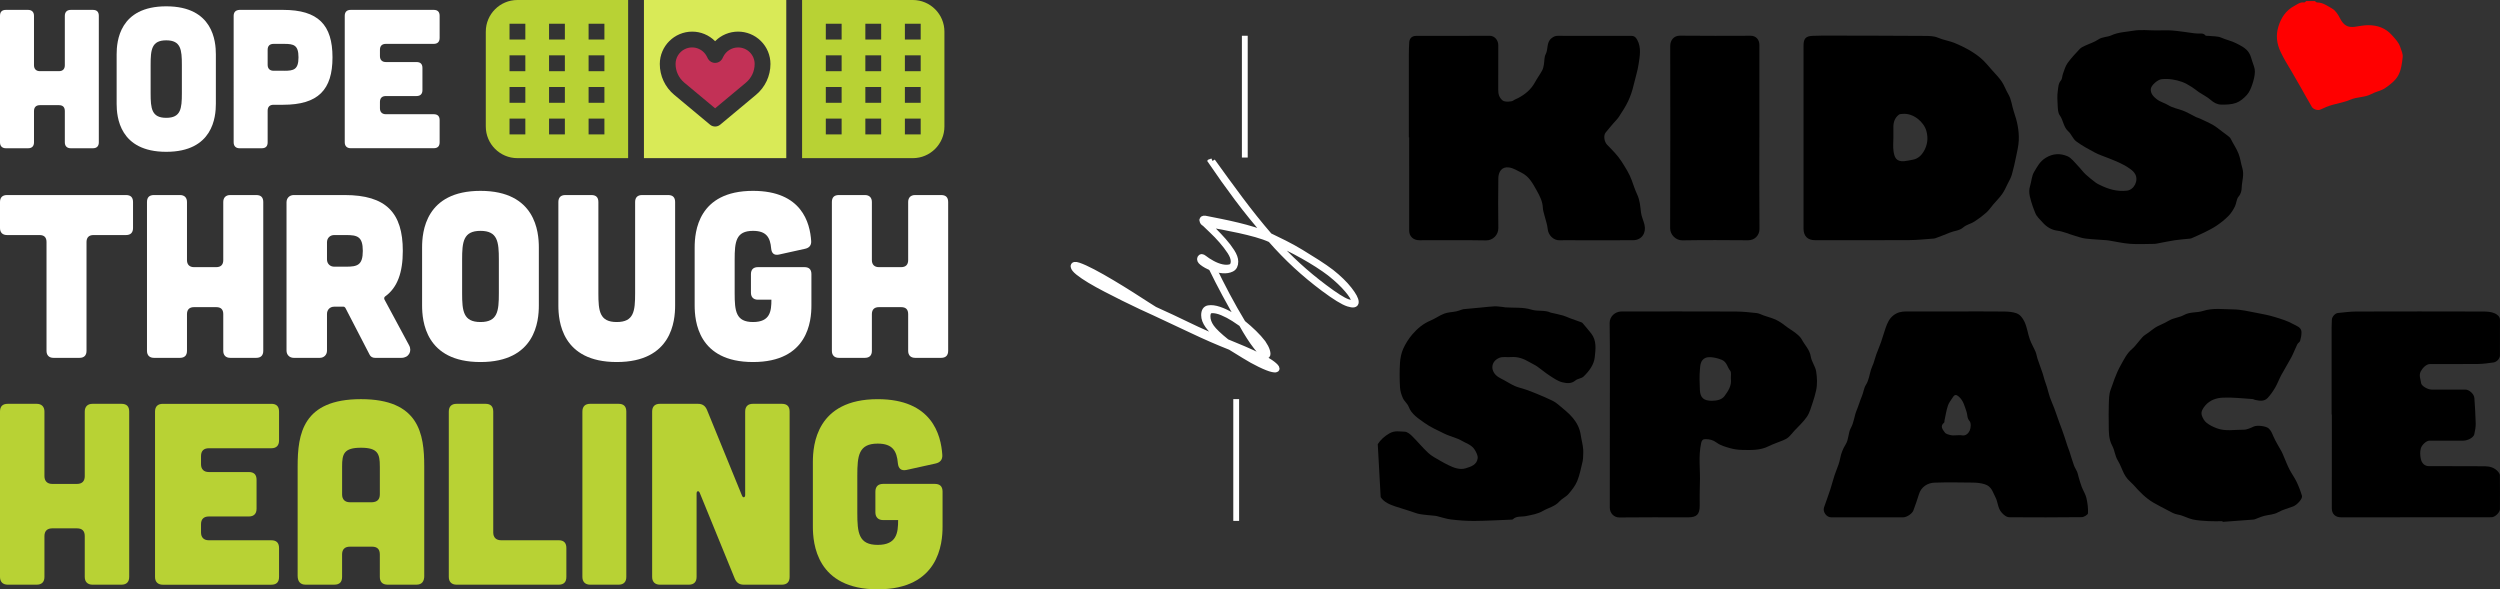
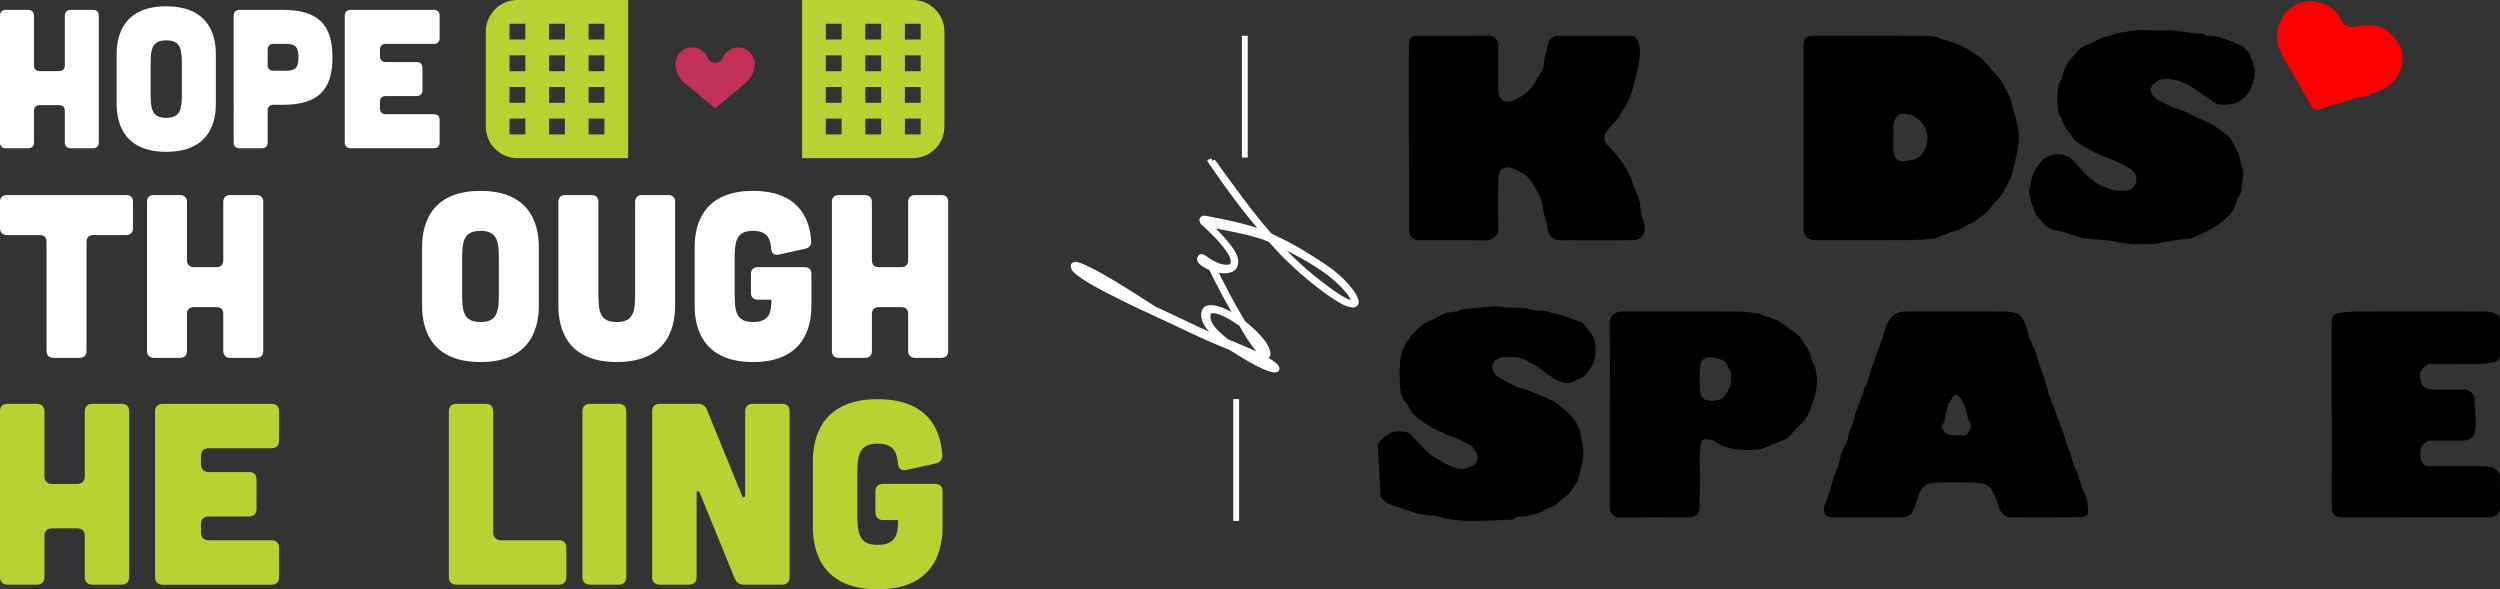
<svg xmlns="http://www.w3.org/2000/svg" id="Layer_2" data-name="Layer 2" viewBox="0 0 1289.94 304.08">
  <rect x="0" y="0" width="1289.94" height="304.08" fill="#333333" stroke="none" />
  <defs>
    <style> .cls-1 { stroke: #fff; stroke-miterlimit: 10; stroke-width: 3px; } .cls-1, .cls-2 { fill: #fff; } .cls-3 { fill: #c23156; } .cls-4 { fill: #d9ea57; } .cls-5 { fill: #b8d234; } .cls-6 { fill: red; } </style>
  </defs>
  <g id="Layer_6" data-name="Layer 6">
    <path d="M710.89,229.17c1.42-2.22,3.48-4.13,6.09-5.6,2.74-1.55,5.23-.87,7.78-.83,1.29.02,2.76,1.19,3.78,2.2,2.91,2.86,5.48,6.06,8.47,8.82,1.8,1.66,4.12,2.77,6.24,4.05,1.29.78,2.65,1.47,4,2.14,2.84,1.42,5.96,2.6,9,1.68,2.59-.79,5.83-1.76,6.2-5.23.14-1.34-.69-2.92-1.43-4.19-1.64-2.83-4.87-3.56-7.44-5.15-.78-.48-1.69-.74-2.56-1.08-1.94-.75-3.97-1.34-5.83-2.26-3.52-1.75-7.2-3.34-10.35-5.64-3.06-2.24-6.51-4.27-8.01-8.23-.61-1.61-2.25-2.81-2.97-4.41-.79-1.76-1.4-3.73-1.5-5.64-.22-4.18-.26-8.4,0-12.57.16-2.46.67-5.04,1.67-7.28,1.19-2.66,2.82-5.22,4.72-7.44,2.56-3,5.58-5.53,9.35-7.1,2.45-1.02,4.64-2.67,7.11-3.6,1.92-.72,4.11-.73,6.16-1.15,1.02-.21,1.99-.62,2.99-.94.25-.08.5-.17.76-.2,3.01-.29,6.02-.56,9.03-.84,2.3-.21,4.59-.51,6.89-.62,1.37-.06,2.75.18,4.13.3.53.05,1.04.19,1.57.23,4.48.31,9.2-.16,13.36,1.15,3.41,1.07,6.93.05,10.1,1.59.17.08.39.07.59.11,1.93.45,3.87.85,5.77,1.38,1.19.34,2.3.92,3.47,1.35,1.99.73,4,1.43,5.99,2.15.22.08.44.24.59.42,1.48,1.76,2.98,3.5,4.4,5.3,2.9,3.7,2.29,8.12,1.85,12.22-.42,3.96-2.93,7.27-5.78,10.02-1.06,1.03-3.07,1.05-4.22,2.04-2.11,1.8-4.59,1.43-6.64.95-2.42-.56-4.64-2.18-6.8-3.57-2.18-1.4-4.13-3.14-6.26-4.61-1.24-.86-2.66-1.45-3.96-2.23-2.96-1.78-6.07-2.92-9.61-2.62-2.04.17-4.33-.34-6.08.43-4.65,2.05-4.54,7.23-.34,9.91.93.59,1.94,1.05,2.91,1.58,1.9,1.04,3.73,2.22,5.7,3.08,1.79.78,3.76,1.14,5.61,1.8,2.18.77,4.33,1.63,6.47,2.52,2.38,1,4.76,2.01,7.08,3.14,1.12.55,2.2,1.27,3.15,2.09,2.58,2.23,5.39,4.31,7.52,6.92,2,2.45,3.51,5.26,4.01,8.71.36,2.48,1.08,4.97,1.28,7.52.08,1.06.01,2.14-.04,3.22-.04.93-.02,1.88-.24,2.77-.85,3.44-1.47,6.99-2.8,10.25-1.01,2.46-2.78,4.69-4.55,6.74-1.3,1.5-3.36,2.34-4.67,3.83-2.32,2.63-5.71,3.23-8.52,4.89-2.63,1.55-5.72,2.02-8.75,2.65-2.24.47-4.89-.22-6.79,1.7-.15.15-.51.12-.77.13-6.36.24-12.72.62-19.08.67-3.96.03-7.95-.27-11.89-.74-2.5-.29-4.94-1.15-7.41-1.75-.26-.06-.52-.12-.78-.15-2.66-.28-5.35-.44-7.99-.88-1.63-.27-3.19-.97-4.79-1.47-2.61-.82-5.23-1.61-7.83-2.48-2.92-.98-5.84-2.15-7.61-4.82" />
    <path class="cls-6" d="M1194.39.52c.39.26.77.75,1.16.75,3.03-.01,5.4,1.82,7.78,3.16,1.76.99,3.11,3.13,4.08,5.04,1.74,3.46,3.9,4.88,7.63,4.35,2.27-.32,4.55-.81,6.83-.82,4.8-.02,8.96,1.37,12.36,5.2,1.66,1.87,3.37,3.58,4.19,5.95.6,1.75,1.49,3.64,1.3,5.36-.35,3.23-.79,6.72-2.32,9.47-1.45,2.6-4.13,4.69-6.67,6.44-2.1,1.45-4.89,1.85-7.17,3.1-3.36,1.83-7.29,1.4-10.62,2.84-3.03,1.32-6.18,1.83-9.28,2.69-2.17.6-4.28,1.48-6.31,2.45-1.54.73-3.8-.18-4.49-1.34-1.94-3.27-3.76-6.62-5.64-9.92-1.58-2.79-3.16-5.59-4.8-8.34-1.98-3.32-4.01-6.58-5.67-10.09-2.04-4.3-2.54-8.57-1.16-13.1,1.4-4.59,3.9-8.36,8.2-10.64,1.55-.82,3.02-2.1,5.05-1.79.34.05.77-.48,1.16-.74,1.47,0,2.93,0,4.4,0Z" />
    <path d="M726.93,70.85c0-14.24,0-28.49,0-42.73,0-2.06.08-4.12.19-6.18.11-2.12,1.4-3.42,3.51-3.42,12.65-.03,25.3.03,37.96-.06,2.72-.02,4.5,2.41,4.49,4.87-.02,7.65.03,15.31-.03,22.96-.02,2.25.49,4.15,2.34,5.6,1,.78,4.42.73,5.47-.04.75-.56,1.7-.84,2.54-1.29,3.55-1.89,6.54-4.34,8.52-7.95,1.17-2.14,2.63-4.13,3.81-6.27.48-.87.67-1.94.86-2.94.34-1.84.14-3.93.97-5.49,1.37-2.6.26-5.99,2.96-8.16,1.04-.83,1.91-1.26,3.18-1.26,12.65.03,25.31.02,37.96.01,1.49,0,2.28.55,3.09,2.02,2.28,4.14,1.31,8.55.73,12.57-.52,3.58-1.74,7.21-2.57,10.85-.65,2.82-1.59,5.63-2.82,8.25-1.33,2.83-3.09,5.47-4.79,8.1-.79,1.22-1.9,2.22-2.84,3.34-1.35,1.6-2.73,3.18-4.02,4.82-1.12,1.41-.78,4.63.84,6.29,2.67,2.73,5.46,5.49,7.48,8.69,1.94,3.08,3.97,6.16,5.23,9.72.85,2.4,1.68,4.89,2.76,7.21,1.39,2.99,1.6,6.08,1.96,9.23.25,2.18,1.32,4.25,1.82,6.42.95,4.09-1.34,7.89-5.83,7.93-9.86.08-19.72.02-29.58.02-2.8,0-5.6-.09-8.39.02-3.16.12-5.88-2.68-6.15-5.83-.21-2.35-1.1-4.63-1.66-6.95-.32-1.32-.79-2.64-.84-3.97-.13-3.32-1.65-6.24-3.16-8.91-2-3.53-3.85-7.31-8.07-9.32-2.04-.97-3.89-2.25-6.2-2.59-3.83-.56-5.5,2.35-5.54,5.53-.11,8.59-.13,17.17,0,25.76.06,3.47-2.81,6.41-6.36,6.34-11.45-.21-22.91-.07-34.37-.08-3.12,0-5.26-1.97-5.27-4.97-.03-16.04-.01-32.08-.01-48.12-.06,0-.12,0-.18,0Z" />
-     <path d="M930.58,70.78c0-15.78,0-31.55,0-47.33,0-3.47,1.15-4.8,4.56-4.95,3.19-.14,6.39-.13,9.58-.13,16.12.03,32.24.05,48.36.16,2.28.02,4.77.02,6.78.89,2.9,1.26,6.03,1.65,8.85,2.83,4.7,1.96,9.27,4.37,13.22,7.65,2.24,1.86,4.07,4.23,6.03,6.42,1.69,1.88,3.49,3.71,4.9,5.79,1.34,2,2.11,4.37,3.35,6.44,1.7,2.84,1.86,6.12,2.89,9.08,1.72,4.91,2.78,9.81,2.53,14.94-.14,2.82-.84,5.63-1.41,8.42-.63,3.08-1.3,6.17-2.18,9.19-.46,1.61-1.36,3.09-2.11,4.61-.9,1.79-1.69,3.67-2.84,5.29-1.34,1.9-3.01,3.55-4.53,5.32-1.22,1.42-2.26,3.03-3.64,4.26-1.91,1.7-3.98,3.26-6.13,4.63-1.84,1.17-4.19,1.64-5.78,3.03-2.05,1.79-4.59,1.72-6.83,2.66-2.51,1.05-5.08,1.99-7.62,2.96-.24.09-.51.14-.77.15-4.22.29-8.43.78-12.65.8-16.19.09-32.38.04-48.56.04-3.92,0-6-2.11-6-6.03,0-15.71,0-31.42,0-47.13ZM976.94,71.08c0,2.26-.24,4.56.06,6.78.43,3.14,1.27,5.64,5.45,5.31,1.52-.12,3.02-.51,4.53-.77,2.65-.46,4.52-2.34,5.68-4.36,1.82-3.17,2.37-6.62,1.29-10.51-1.3-4.64-6.74-9.25-12.15-8.77-.69.06-1.54.04-2.04.42-2.03,1.57-2.83,3.78-2.82,6.31,0,1.86,0,3.73,0,5.59Z" />
+     <path d="M930.58,70.78c0-15.78,0-31.55,0-47.33,0-3.47,1.15-4.8,4.56-4.95,3.19-.14,6.39-.13,9.58-.13,16.12.03,32.24.05,48.36.16,2.28.02,4.77.02,6.78.89,2.9,1.26,6.03,1.65,8.85,2.83,4.7,1.96,9.27,4.37,13.22,7.65,2.24,1.86,4.07,4.23,6.03,6.42,1.69,1.88,3.49,3.71,4.9,5.79,1.34,2,2.11,4.37,3.35,6.44,1.7,2.84,1.86,6.12,2.89,9.08,1.72,4.91,2.78,9.81,2.53,14.94-.14,2.82-.84,5.63-1.41,8.42-.63,3.08-1.3,6.17-2.18,9.19-.46,1.61-1.36,3.09-2.11,4.61-.9,1.79-1.69,3.67-2.84,5.29-1.34,1.9-3.01,3.55-4.53,5.32-1.22,1.42-2.26,3.03-3.64,4.26-1.91,1.7-3.98,3.26-6.13,4.63-1.84,1.17-4.19,1.64-5.78,3.03-2.05,1.79-4.59,1.72-6.83,2.66-2.51,1.05-5.08,1.99-7.62,2.96-.24.09-.51.14-.77.15-4.22.29-8.43.78-12.65.8-16.19.09-32.38.04-48.56.04-3.92,0-6-2.11-6-6.03,0-15.71,0-31.42,0-47.13M976.94,71.08c0,2.26-.24,4.56.06,6.78.43,3.14,1.27,5.64,5.45,5.31,1.52-.12,3.02-.51,4.53-.77,2.65-.46,4.52-2.34,5.68-4.36,1.82-3.17,2.37-6.62,1.29-10.51-1.3-4.64-6.74-9.25-12.15-8.77-.69.06-1.54.04-2.04.42-2.03,1.57-2.83,3.78-2.82,6.31,0,1.86,0,3.73,0,5.59Z" />
    <path d="M1009.39,160.7c8.19,0,16.38-.05,24.57.04,2.14.02,4.39.17,6.38.86,1.95.67,3.24,2.35,4.21,4.36,1.42,2.95,1.72,6.16,2.8,9.16.79,2.21,2.04,4.24,2.96,6.41.46,1.09.58,2.32.96,3.45.87,2.59,1.83,5.15,2.71,7.73.35,1.01.56,2.07.88,3.1.43,1.34.94,2.66,1.35,4.01.53,1.74.91,3.53,1.51,5.24.66,1.9,1.53,3.72,2.24,5.6.88,2.36,1.67,4.75,2.52,7.12.46,1.29.97,2.56,1.44,3.85.47,1.29.92,2.58,1.35,3.88.52,1.56.99,3.14,1.52,4.7.3.9.69,1.77.98,2.66.79,2.42,1.49,4.88,2.35,7.28.42,1.17,1.18,2.21,1.66,3.36.35.82.46,1.73.72,2.59.51,1.7.97,3.42,1.6,5.07.75,1.95,1.96,3.76,2.43,5.76.61,2.57.95,5.27.82,7.89-.04.76-2.09,2.01-3.23,2.02-12.38.15-24.77.13-37.16.05-1.66-.01-2.92-1.04-4.13-2.39-2.13-2.36-1.9-5.51-3.25-7.97-1.34-2.45-1.86-5.57-5.53-6.68-2.14-.65-4.14-.82-6.22-.85-6.59-.08-13.19-.2-19.78.04-3.39.13-6.8,2.13-7.93,6-.82,2.81-1.87,5.56-2.85,8.32-.58,1.63-3.37,3.56-5.28,3.57-12.39.02-24.77.02-37.16,0-2.44,0-4.45-2.9-3.67-5.14,1.11-3.15,2.26-6.28,3.3-9.45,1.02-3.11,1.73-6.33,2.94-9.35.88-2.19,1.68-4.3,2.12-6.66.46-2.42,1.44-4.88,2.76-6.97,1.7-2.69,1.27-5.93,2.73-8.56,1.58-2.84,1.75-6.12,2.93-8.97,1.03-2.47,1.74-5.01,2.76-7.43.81-1.92,1-4.13,2.03-5.75,1.58-2.49,1.83-5.23,2.64-7.87.35-1.15.92-2.22,1.32-3.36.53-1.54.93-3.13,1.48-4.67.76-2.1,1.68-4.15,2.41-6.26.85-2.44,1.52-4.94,2.39-7.38.86-2.39,1.79-4.67,3.97-6.38,2.05-1.61,4.23-2.03,6.66-2.03,8.59,0,17.18,0,25.77,0ZM1009.63,224.59c.87,0,1.76-.15,2.59.03,2.14.45,3.49-1.14,4.08-2.4.66-1.41.81-4-.05-4.96-1.37-1.52-1.03-3.26-1.56-4.78-1-2.86-1.59-5.76-4.04-7.88-1.24-1.07-2.09-1.11-2.99.32-.9,1.44-2.06,2.8-2.58,4.36-.82,2.47-1.2,5.09-1.76,7.64-.08.39.02.96-.21,1.15-2.34,1.88-.64,3.64.38,5.09.57.81,2.03,1.12,3.16,1.38.95.22,1.99.05,2.99.05Z" />
    <path d="M1112.67,15.7c2.73,0,5.48-.18,8.19.04,3.77.31,7.52.94,11.28,1.42.59.08,1.19.09,1.79.14,1.38.12,2.9-.44,4.02,1,.22.29,1.01.13,1.53.2,2.26.28,4.74.07,6.72.96,2.46,1.1,5.13,1.61,7.44,2.79,2.47,1.26,5.23,2.51,6.8,5.02.82,1.31,1.21,2.9,1.68,4.4.55,1.73,1.38,3.51,1.35,5.26-.04,2.23-.64,4.51-1.35,6.65-.64,1.91-1.47,3.92-2.78,5.39-1.53,1.71-3.48,3.37-5.59,4.13-2.38.85-5.13.93-7.71.87-1.95-.04-3.73-.95-5.33-2.37-1.82-1.6-4.09-2.68-6.12-4.04-1.25-.84-2.38-1.87-3.66-2.65-1.6-.98-3.23-2-4.98-2.63-3.41-1.22-6.96-1.79-10.62-1.42-2.03.2-5.53,3.22-5.59,5.19-.08,2.32,1.43,3.85,3.1,5.16,1.77,1.38,4.07,1.92,5.88,3.03,2.41,1.48,5,1.86,7.48,2.79,2.4.9,4.62,2.27,6.93,3.4.66.32,1.41.47,2.07.79,2.28,1.08,4.6,2.09,6.78,3.34,1.61.92,3.04,2.17,4.55,3.28.95.7,1.91,1.37,2.82,2.11.6.49,1.32.98,1.64,1.64,1.27,2.61,2.96,4.96,4.05,7.73.96,2.45,1.18,4.94,1.92,7.31,1.1,3.55-.19,6.81-.3,10.17-.04,1.41-.32,3.17-1.61,4.64-1.12,1.26-1.08,3.48-1.89,5.1-.87,1.74-1.94,3.47-3.29,4.85-1.82,1.85-3.9,3.51-6.06,4.98-2.02,1.38-4.24,2.48-6.43,3.57-2.19,1.09-4.45,2.03-6.68,3.03-.18.08-.38.13-.58.15-2.67.28-5.36.45-8.01.85-3.12.47-6.21,1.16-9.31,1.73-.59.11-1.19.15-1.79.15-4,.02-8.01.26-11.98-.04-3.66-.27-7.27-1.13-10.91-1.72-.39-.06-.79-.11-1.19-.14-3.68-.28-7.37-.43-11.02-.87-1.85-.22-3.64-.94-5.45-1.45-2.99-.85-5.78-2.2-8.96-2.61-3-.38-5.59-1.94-7.72-4.41-1.32-1.53-2.91-2.79-3.65-4.77-.41-1.1-.91-2.17-1.27-3.29-1.09-3.44-2.51-7.03-1.41-10.53.77-2.42.81-5.15,2.06-7.24,1.61-2.68,2.98-5.5,6.07-7.37,3.82-2.31,7.5-2.32,11.1-.83,2.12.88,3.69,3.17,5.41,4.91,1.4,1.42,2.55,3.08,3.99,4.44,1.67,1.57,3.51,2.95,5.32,4.36.57.44,1.25.74,1.9,1.06,4.45,2.24,9.07,3.63,14.15,3.03,3.68-.43,6.07-5.19,4.27-8.48-.74-1.35-1.76-2.13-3.02-3.02-3.37-2.38-7.12-3.79-10.87-5.3-2.33-.94-4.75-1.7-6.96-2.87-3.32-1.76-6.66-3.57-9.65-5.81-1.68-1.26-2.44-3.7-4.04-5.12-2.55-2.26-2.53-5.71-4.41-8.28-.91-1.23-.96-3.22-1.06-4.88-.16-2.59-.32-5.23.06-7.77.26-1.77.22-3.72,1.6-5.33.72-.84.63-2.32,1.06-3.46.7-1.87,1.23-3.91,2.37-5.5,1.86-2.6,4.09-4.95,6.29-7.29.7-.75,1.75-1.21,2.7-1.66,2.29-1.09,4.82-1.82,6.88-3.23,2.12-1.45,4.63-1.17,6.65-2.11,3.68-1.7,7.6-1.76,11.37-2.41,3.88-.67,7.97-.15,11.96-.15,0-.01,0-.02,0-.03Z" />
    <path d="M830.64,213.82c0-15.7.13-31.41-.1-47.11-.05-3.47,2.81-5.79,5.72-5.98.66-.05,1.33-.03,2-.03,19.11,0,38.23-.04,57.34.04,3.62.01,7.24.41,10.84.8,1.2.13,2.34.81,3.52,1.21,1.48.5,2.95,1,4.44,1.46,2.24.69,4.56,2.13,6.74,3.86,1.74,1.39,3.72,2.47,5.47,3.86,1.17.93,2.41,1.99,3.09,3.27,1.55,2.92,4.08,5.23,4.63,8.82.41,2.63,2.36,5.02,2.77,7.65.51,3.24.67,6.74-.05,9.9-.46,1.98-1.03,4.09-1.72,6.08-.87,2.52-1.54,5.22-3,7.38-1.79,2.67-4.31,4.85-6.5,7.25-1.01,1.11-1.92,2.33-3.03,3.32-.77.69-1.77,1.17-2.74,1.58-2.5,1.06-5.11,1.87-7.53,3.08-4.37,2.19-9.03,1.97-13.66,1.88-2.07-.04-4.19-.32-6.17-.89-2.4-.69-4.99-1.39-6.92-2.84-1.9-1.42-3.73-1.83-5.89-1.82-1.33,0-1.83.67-2.12,1.95-1.57,7.03-.35,14.13-.68,21.19-.17,3.72-.07,7.45-.08,11.18-.01,4.52-1.52,6.03-6.07,6.03-11.79,0-23.58-.09-35.36.06-2.82.04-4.97-2.25-4.96-5.06.05-16.04.02-32.07.02-48.11ZM893.09,195.34c-.08-1.39.36-3.22-.36-4.08-1.5-1.78-1.62-4.4-4.27-5.58-1.99-.88-6.52-2-8.57-.99-2.5,1.24-2.57,3.71-2.76,5.8-.32,3.55-.19,7.17-.03,10.74.18,4.09,2.1,5.58,6.19,5.56,2.55-.02,5.08-.51,6.51-2.43,1.92-2.57,3.8-5.44,3.29-9.03Z" />
-     <path d="M1146.78,268.92c-2.4,0-4.8.11-7.19-.03-2.74-.16-5.53-.28-8.2-.87-2.58-.57-4.98-2.07-7.57-2.49-1.88-.31-3.32-1.14-4.87-1.98-2.64-1.43-5.35-2.72-7.93-4.25-3.92-2.33-7.08-5.56-10.07-8.97-.95-1.08-2.12-1.97-3.06-3.05-.75-.87-1.42-1.85-1.94-2.88-1.12-2.23-1.9-4.66-3.2-6.76-1.49-2.39-1.6-5.26-2.86-7.58-1.94-3.57-1.8-7.26-1.83-11.02-.03-3.46-.11-6.93.03-10.38.1-2.54.05-5.24.94-7.53.73-1.88,1.32-3.8,2.02-5.68.91-2.43,1.98-4.84,3.25-7.1,1.66-2.95,3.12-6.06,5.84-8.33,1.45-1.21,2.52-2.88,3.81-4.3.93-1.04,1.78-2.28,2.94-2.97,2.41-1.44,4.31-3.53,7.01-4.71,1.83-.8,3.71-1.76,5.47-2.75,2.41-1.36,5.19-1.46,7.45-2.73,3.16-1.77,6.68-1.09,9.77-2.09,5.26-1.71,10.48-.87,15.69-.83,4.09.03,8.19,1.09,12.26,1.83,3.09.57,6.18,1.19,9.18,2.1,3.28,1,6.64,2.01,9.59,3.69,1.56.89,4.1,1.53,4.2,4.03.05,1.52-.29,3.1-.7,4.58-.18.67-1.12,1.1-1.45,1.77-1.09,2.22-1.94,4.56-3.09,6.74-1.64,3.09-3.52,6.05-5.18,9.13-1.13,2.1-1.93,4.39-3.13,6.45-1.11,1.9-2.39,3.74-3.88,5.35-1.84,1.99-4.29,1.5-6.63,1-.38-.08-.74-.38-1.11-.4-5.14-.31-10.3-.97-15.42-.73-3.3.15-6.7,1.22-9.09,4.09-1.29,1.55-2.37,3.19-1.72,5.17.45,1.38,1.33,2.84,2.44,3.72,1.53,1.22,3.4,2.12,5.25,2.82,4.48,1.68,9.2.7,13.8.74,1.78.01,3.64-.89,5.34-1.66,1.67-.76,6.25-.25,7.63.99,1.25,1.12,1.76,2.54,2.4,4.03,1.19,2.75,2.85,5.3,4.28,7.94.37.69.66,1.43.97,2.15,1,2.32,1.89,4.69,3.03,6.94,1.11,2.2,2.62,4.2,3.69,6.42,1.13,2.36,2.08,4.82,2.82,7.33.41,1.41-2.47,4.65-4.51,5.43-2.61,1-5.39,1.67-7.79,3.02-2.33,1.31-4.83,1.25-7.23,1.89-1.66.44-3.23,1.18-4.86,1.76-.31.11-.65.13-.98.16-5.2.39-10.39.78-15.59,1.16,0-.11-.02-.22-.02-.33Z" />
    <path d="M1203.05,213.92c0-14.91,0-29.82,0-44.73,0-1.4.08-2.79.13-4.19.05-1.52,1.63-3.36,3.15-3.51,3.13-.31,6.27-.74,9.41-.75,21.78-.07,43.57-.06,65.35,0,2.07,0,4.33.1,6.14.94,1.03.48,2.71,1.48,2.7,3.34-.02,6.12,0,12.24-.02,18.36,0,1.6-1.62,3.42-3.32,3.64-2.58.34-5.18.75-7.78.78-8.33.1-16.65.03-24.98.04-1.98,0-3.98,2.18-4.81,3.85-1.06,2.16.02,3.96.19,5.89.13,1.53,3.35,3.42,5.4,3.43,5.8.01,11.59,0,17.39,0,2.09,0,4.59,2.31,4.72,4.41.28,4.35.6,8.7.69,13.05.04,1.87-.33,3.79-.74,5.63-.37,1.65-3.31,3.25-5.66,3.26-5.8.02-11.59,0-17.39,0-1.8,0-4.11,2.35-4.55,4.07-.45,1.77-.35,3.39-.02,5.16.44,2.36,1.89,3.94,4.33,3.94,9.59.02,19.19-.02,28.78.05,2.56.02,4.98.73,6.76,2.76.45.51.95,1.23.96,1.86.07,5.85.06,11.71.03,17.57-.01,1.65-2.52,4.06-4.21,4.11-1.46.05-2.93.02-4.4.02-24.45,0-48.9-.02-73.34.03-2.9,0-4.82-1.63-4.81-4.72.06-16.11.03-32.21.03-48.32-.05,0-.09,0-.14,0Z" />
-     <path d="M907.79,71.03c0,15.7-.08,31.41.06,47.11.03,3.25-2.49,5.86-5.82,5.83-11.32-.09-22.64-.15-33.96.04-3.44.05-6.33-2.96-6.32-6.26.12-31.34.09-62.68.04-94.02,0-2.98,1.89-5.35,5.02-5.32,12.18.13,24.37.08,36.55.04,2.7,0,4.44,2.05,4.44,4.67-.02,15.97,0,31.94,0,47.91Z" />
    <g>
      <g>
        <path class="cls-1" d="M639.77,165.49c-2.66-4.54-5.23-9.1-7.7-13.69-2.47-4.59-4.83-9.2-7.1-13.84l.74-.3c2.37,4.93,4.83,9.82,7.4,14.65,2.57,4.84,5.28,9.62,8.14,14.36,2.07,1.68,4,3.38,5.77,5.11,1.78,1.73,3.3,3.43,4.59,5.11,1.08,1.58,1.8,2.96,2.15,4.14.34,1.18.37,1.95.07,2.29-.3.34-.94.17-1.92-.52-.99-.69-2.27-2.07-3.85-4.14-1.09-1.38-2.25-3.03-3.48-4.96-1.24-1.92-2.54-4.12-3.92-6.59-.79-.59-2.15-1.5-4.07-2.74-1.92-1.23-3.9-2.27-5.92-3.11-2.02-.84-3.8-1.23-5.33-1.18-1.53.05-2.29,1.11-2.29,3.18,0,1.88.67,3.75,2,5.62,1.33,1.88,3.97,4.39,7.92,7.55,2.66,1.08,5.57,2.29,8.73,3.63,3.16,1.33,6.07,2.69,8.73,4.07,2.76,1.38,4.83,2.61,6.22,3.7,1.38,1.08,2.07,1.87,2.07,2.37s-.72.59-2.15.3c-1.43-.3-3.58-1.14-6.44-2.52-2.66-1.28-5.38-2.79-8.14-4.51-2.76-1.73-5.13-3.18-7.1-4.37-6.51-2.57-13.02-5.4-19.54-8.51-6.51-3.11-12.97-6.14-19.39-9.1-1.97-.89-4.39-2-7.25-3.33-2.86-1.33-5.82-2.76-8.88-4.29-3.06-1.53-6.12-3.08-9.18-4.66-3.06-1.58-5.82-3.11-8.29-4.59-2.47-1.48-4.46-2.84-5.99-4.07-1.53-1.23-2.34-2.24-2.44-3.03-.1-.99.79-1.16,2.66-.52,1.88.64,4.32,1.75,7.33,3.33,3.01,1.58,6.29,3.43,9.84,5.55,3.55,2.12,6.88,4.17,9.99,6.14,3.11,1.97,5.8,3.7,8.07,5.18,2.27,1.48,3.6,2.32,4,2.52,5.92,2.66,11.77,5.4,17.54,8.21,5.77,2.81,11.57,5.35,17.39,7.62-3.65-3.16-6.14-5.67-7.47-7.55-1.33-1.87-2-3.65-2-5.33,0-2.17.77-3.38,2.29-3.63,1.53-.25,3.33-.02,5.4.67,2.07.69,4.14,1.65,6.22,2.89,2.07,1.23,3.6,2.2,4.59,2.89ZM650.43,185.03c-2.17-.99-4.32-1.85-6.44-2.59-2.12-.74-4.32-1.55-6.59-2.44,1.68.98,3.67,2.15,5.99,3.48,2.32,1.33,4.61,2.54,6.88,3.63,2.76,1.38,4.74,2.22,5.92,2.52,1.18.3,1.7.27,1.55-.07-.15-.35-.89-.94-2.22-1.78-1.33-.84-3.03-1.75-5.11-2.74ZM650.87,177.33c-.99-1.38-2.22-2.84-3.7-4.37-1.48-1.53-3.11-3.03-4.88-4.51,1.28,2.07,2.44,3.92,3.48,5.55s2,3.03,2.89,4.22c1.38,1.78,2.44,2.96,3.18,3.55.74.59,1.21.79,1.41.59.2-.2.1-.77-.3-1.7-.4-.94-1.09-2.05-2.07-3.33ZM554.82,137.82c.1.59.94,1.46,2.52,2.59,1.58,1.14,3.58,2.37,5.99,3.7,2.42,1.33,5.08,2.71,7.99,4.14,2.91,1.43,5.7,2.79,8.36,4.07,2.66,1.28,5.01,2.39,7.03,3.33,2.02.94,3.38,1.55,4.07,1.85-.3-.2-1.41-.91-3.33-2.15-1.92-1.23-4.24-2.69-6.96-4.37-2.71-1.68-5.57-3.4-8.58-5.18-3.01-1.78-5.79-3.35-8.36-4.74-2.56-1.38-4.66-2.42-6.29-3.11-1.63-.69-2.44-.74-2.44-.15Z" />
        <path class="cls-1" d="M625.56,83.2c4.44,6.22,9.2,12.73,14.28,19.54,5.08,6.81,10.14,13.12,15.17,18.94,2.27,1.09,4.83,2.34,7.7,3.77,2.86,1.43,5.72,3.01,8.58,4.74,2.86,1.73,5.67,3.48,8.44,5.25,2.76,1.78,5.18,3.45,7.25,5.03,3.85,3.06,6.91,6.04,9.18,8.95,2.27,2.91,3.4,5.05,3.4,6.44s-1.31,1.65-3.92.81c-2.62-.84-6.83-3.43-12.65-7.77-5.03-3.75-9.79-7.7-14.28-11.84-4.49-4.14-8.86-8.63-13.1-13.47-2.17-.99-4.66-1.87-7.47-2.66-2.81-.79-5.7-1.5-8.66-2.15-2.96-.64-5.87-1.23-8.73-1.78-2.86-.54-5.48-1.01-7.84-1.41.79.79,1.98,1.98,3.55,3.55s3.18,3.28,4.81,5.11c1.63,1.83,3.06,3.7,4.29,5.62,1.24,1.92,1.85,3.63,1.85,5.11,0,1.88-.64,3.13-1.92,3.77-1.28.64-2.83.89-4.66.74-1.82-.15-3.7-.59-5.62-1.33-1.92-.74-3.58-1.65-4.96-2.74-.99-.79-1.31-1.55-.96-2.29.35-.74,1.01-.71,2,.07,1.09.89,2.49,1.8,4.22,2.74,1.73.94,3.4,1.58,5.03,1.92,1.63.34,3.03.34,4.22,0,1.18-.34,1.78-1.35,1.78-3.03,0-1.48-.62-3.16-1.85-5.03-1.23-1.87-2.66-3.75-4.29-5.62-1.63-1.87-3.28-3.6-4.96-5.18-1.68-1.58-2.96-2.81-3.85-3.7-.69-.3-1.08-.81-1.18-1.55-.1-.74.35-1.06,1.33-.96,2.57.5,5.3,1.04,8.21,1.63,2.91.59,5.8,1.23,8.66,1.92,2.86.69,5.57,1.43,8.14,2.22,2.56.79,4.83,1.58,6.81,2.37-5.23-5.92-10.26-12.11-15.1-18.57-4.83-6.46-9.32-12.75-13.47-18.87l.59-.3ZM686.54,141.22c-2.07-1.58-4.34-3.16-6.81-4.74-2.47-1.58-4.98-3.08-7.55-4.51-2.57-1.43-5.13-2.79-7.7-4.07-2.57-1.28-4.98-2.47-7.25-3.55,7.99,8.88,16.67,16.82,26.05,23.83,5.62,4.24,9.62,6.78,11.99,7.62,2.37.84,3.5.64,3.4-.59-.1-1.23-1.26-3.16-3.48-5.77-2.22-2.62-5.11-5.35-8.66-8.21Z" />
      </g>
      <line class="cls-1" x1="642.29" y1="18.45" x2="642.29" y2="81.29" />
      <line class="cls-1" x1="637.85" y1="205.93" x2="637.85" y2="268.77" />
    </g>
    <g>
      <path class="cls-2" d="M14.48,5.1c1.94,0,3.06,1.12,3.06,3.06v25.5c0,1.94,1.12,3.06,3.06,3.06h9.79c2.04,0,3.06-1.12,3.06-3.06V8.16c0-1.94,1.12-3.06,3.06-3.06h11.42c2.04,0,3.06,1.02,3.06,3.06v65.28c0,1.94-1.02,3.06-3.06,3.06h-11.42c-1.94,0-3.06-1.12-3.06-3.06v-16.12c0-2.04-1.02-3.06-3.06-3.06h-9.79c-1.94,0-3.06,1.02-3.06,3.06v16.12c0,1.94-1.02,3.06-3.06,3.06H3.06c-1.94,0-3.06-1.12-3.06-3.06V8.16c0-2.04,1.02-3.06,3.06-3.06h11.42Z" />
      <path class="cls-2" d="M111.38,53.55c0,6.73-1.43,24.78-25.6,24.78s-25.6-18.05-25.6-24.78v-25.5c0-6.73,1.43-24.79,25.6-24.79s25.6,18.05,25.6,24.79v25.5ZM93.84,33.46c0-7.85-.51-12.65-8.06-12.65s-8.06,4.79-8.06,12.65v14.69c0,7.85.51,12.65,8.06,12.65s8.06-4.79,8.06-12.65v-14.69Z" />
      <path class="cls-2" d="M146.06,5.1c18.16,0,25.5,7.75,25.5,24.48s-7.34,24.48-25.5,24.48h-4.9c-1.94,0-3.06,1.02-3.06,3.06v16.32c0,2.04-1.02,3.06-3.06,3.06h-11.42c-1.94,0-3.06-1.12-3.06-3.06V8.26c0-2.04,1.02-3.06,3.06-3.16h22.44ZM146.67,36.52c4.9,0,7.34-.61,7.34-6.94s-2.45-6.94-7.34-6.94h-5.51c-1.94,0-3.06,1.02-3.06,3.06v7.75c0,1.94,1.12,3.06,3.06,3.06h5.51Z" />
      <path class="cls-2" d="M223.78,5.1c2.04,0,3.06,1.02,3.06,3.06v11.42c0,1.94-1.02,3.06-3.06,3.06h-24.68c-1.94,0-3.06,1.02-3.06,3.06v3.26c0,1.94,1.12,3.06,3.06,3.06h15.81c2.04,0,3.06,1.02,3.06,3.06v11.42c0,1.94-1.02,3.06-3.06,3.06h-15.81c-1.94,0-3.06,1.02-3.06,3.06v3.26c0,1.94,1.12,3.06,3.06,3.06h24.68c2.04,0,3.06,1.02,3.06,3.06v11.42c0,2.04-1.02,3.06-3.06,3.06h-42.84c-1.94,0-3.06-1.12-3.06-3.06V8.16c0-2.04,1.12-3.06,3.06-3.06h42.84Z" />
      <path class="cls-2" d="M24,124.88c0-2.4-1.2-3.6-3.6-3.6H3.6c-2.28,0-3.6-1.32-3.6-3.6v-13.44c0-2.4,1.32-3.6,3.6-3.6h61.44c2.4,0,3.6,1.2,3.6,3.6v13.44c0,2.28-1.2,3.6-3.6,3.6h-16.8c-2.28,0-3.6,1.2-3.6,3.6v56.16c0,2.28-1.2,3.6-3.6,3.6h-13.44c-2.28,0-3.6-1.32-3.6-3.6v-56.16Z" />
      <path class="cls-2" d="M92.88,100.64c2.28,0,3.6,1.32,3.6,3.6v30c0,2.28,1.32,3.6,3.6,3.6h11.52c2.4,0,3.6-1.32,3.6-3.6v-30c0-2.28,1.32-3.6,3.6-3.6h13.44c2.4,0,3.6,1.2,3.6,3.6v76.8c0,2.28-1.2,3.6-3.6,3.6h-13.44c-2.28,0-3.6-1.32-3.6-3.6v-18.96c0-2.4-1.2-3.6-3.6-3.6h-11.52c-2.28,0-3.6,1.2-3.6,3.6v18.96c0,2.28-1.2,3.6-3.6,3.6h-13.44c-2.28,0-3.6-1.32-3.6-3.6v-76.8c0-2.4,1.2-3.6,3.6-3.6h13.44Z" />
-       <path class="cls-2" d="M211.08,178.16c1.68,3.12-.24,6.48-3.96,6.48h-13.68c-1.2,0-2.28-.6-2.76-1.68l-12.48-24.12c-.24-.36-.6-.6-.96-.6h-4.8c-2.16,0-3.72,1.56-3.72,3.72v18.96c0,2.16-1.56,3.72-3.72,3.72h-13.44c-2.16,0-3.72-1.56-3.72-3.72v-76.56c0-2.16,1.56-3.72,3.72-3.72h26.28c21.36,0,30,9.12,30,28.8,0,11.16-2.76,18.96-9.12,23.52-.48.36-.6.96-.36,1.56l12.72,23.64ZM172.44,121.28c-2.16,0-3.72,1.56-3.72,3.72v8.88c0,2.16,1.56,3.72,3.72,3.72h6.12c5.76,0,8.64-.72,8.64-8.16s-2.88-8.16-8.64-8.16h-6.12Z" />
      <path class="cls-2" d="M278.03,157.64c0,7.92-1.68,29.16-30.12,29.16s-30.12-21.24-30.12-29.16v-30c0-7.92,1.68-29.16,30.12-29.16s30.12,21.24,30.12,29.16v30ZM257.4,134c0-9.24-.6-14.88-9.48-14.88s-9.48,5.64-9.48,14.88v17.28c0,9.24.6,14.88,9.48,14.88s9.48-5.64,9.48-14.88v-17.28Z" />
      <path class="cls-2" d="M305.15,100.64c2.4,0,3.6,1.2,3.6,3.6v47.04c0,9.24.6,14.88,9.48,14.88s9.48-5.64,9.48-14.88v-47.04c0-2.4,1.32-3.6,3.6-3.6h13.44c2.4,0,3.6,1.2,3.6,3.6v53.4c0,7.92-1.68,29.16-30.12,29.16s-30.12-21.24-30.12-29.16v-53.4c0-2.4,1.32-3.6,3.6-3.6h13.44Z" />
      <path class="cls-2" d="M358.43,127.64c0-7.92,1.68-29.16,30.12-29.16,25.2,0,29.4,16.56,30,25.92.12,2.16-.96,3.48-3.12,3.96l-13.56,3c-2.4.48-3.72-.6-3.96-3.12-.48-5.76-2.52-9.12-9.36-9.12-8.88,0-9.48,5.64-9.48,14.88v17.28c0,9.24.6,14.88,9.48,14.88s9.48-5.64,9.48-11.52h-6.96c-2.28,0-3.6-1.32-3.6-3.6v-9.6c0-2.4,1.32-3.6,3.6-3.6h24c2.4,0,3.6,1.2,3.6,3.6v16.2c0,7.92-1.68,29.16-30.12,29.16s-30.12-21.24-30.12-29.16v-30Z" />
      <path class="cls-2" d="M446.27,100.64c2.28,0,3.6,1.32,3.6,3.6v30c0,2.28,1.32,3.6,3.6,3.6h11.52c2.4,0,3.6-1.32,3.6-3.6v-30c0-2.28,1.32-3.6,3.6-3.6h13.44c2.4,0,3.6,1.2,3.6,3.6v76.8c0,2.28-1.2,3.6-3.6,3.6h-13.44c-2.28,0-3.6-1.32-3.6-3.6v-18.96c0-2.4-1.2-3.6-3.6-3.6h-11.52c-2.28,0-3.6,1.2-3.6,3.6v18.96c0,2.28-1.2,3.6-3.6,3.6h-13.44c-2.28,0-3.6-1.32-3.6-3.6v-76.8c0-2.4,1.2-3.6,3.6-3.6h13.44Z" />
      <path class="cls-5" d="M18.93,208.36c2.53,0,4,1.47,4,4v33.33c0,2.53,1.47,4,4,4h12.8c2.67,0,4-1.47,4-4v-33.33c0-2.53,1.47-4,4-4h14.93c2.67,0,4,1.33,4,4v85.32c0,2.53-1.33,4-4,4h-14.93c-2.53,0-4-1.47-4-4v-21.06c0-2.67-1.33-4-4-4h-12.8c-2.53,0-4,1.33-4,4v21.06c0,2.53-1.33,4-4,4H4c-2.53,0-4-1.47-4-4v-85.32c0-2.67,1.33-4,4-4h14.93Z" />
      <path class="cls-5" d="M139.98,208.36c2.67,0,4,1.33,4,4v14.93c0,2.53-1.33,4-4,4h-32.26c-2.53,0-4,1.33-4,4v4.27c0,2.53,1.47,4,4,4h20.66c2.67,0,4,1.33,4,4v14.93c0,2.53-1.33,4-4,4h-20.66c-2.53,0-4,1.33-4,4v4.27c0,2.53,1.47,4,4,4h32.26c2.67,0,4,1.33,4,4v14.93c0,2.67-1.33,4-4,4h-55.99c-2.53,0-4-1.47-4-4v-85.32c0-2.67,1.47-4,4-4h55.99Z" />
-       <path class="cls-5" d="M218.91,297.14c0,2.93-1.33,4.53-4,4.53h-14.93c-2.53,0-4-1.33-4-4v-11.6c0-2.67-1.33-4-4-4h-11.47c-2.53,0-4,1.33-4,4v11.6c0,2.67-1.33,4-4,4h-14.93c-2.53,0-4-1.6-4-4.53v-56.53c0-16.8,2.67-34.66,32.66-34.66s32.66,17.86,32.66,34.66v56.53ZM195.98,240.62c0-6.4-.93-9.6-9.73-9.6s-9.73,3.2-9.73,9.6v14.53c0,2.53,1.47,4,4,4h11.47c2.67-.13,4-1.47,4-4.13v-14.4Z" />
      <path class="cls-5" d="M250.5,208.36c2.67,0,4,1.33,4,4v62.39c0,2.53,1.47,4,4,4h29.73c2.67,0,4,1.33,4,4v14.93c0,2.67-1.33,4-4,4h-52.66c-2.53,0-4-1.47-4-4v-85.32c0-2.67,1.47-4,4-4h14.93Z" />
      <path class="cls-5" d="M319.16,208.36c2.67,0,4,1.33,4,4v85.32c0,2.53-1.33,4-4,4h-14.66c-2.53,0-4-1.47-4-4v-85.32c0-2.67,1.47-4,4-4h14.66Z" />
      <path class="cls-5" d="M360.09,208.36c2.27,0,3.73.93,4.67,3.07l18.13,44.39c.53,1.2,1.6.93,1.6-.4v-43.06c0-2.67,1.47-4,4-4h14.93c2.67,0,4,1.33,4,4v85.32c0,2.53-1.33,4-4,4h-19.6c-2.27,0-3.73-.93-4.67-3.07l-18.13-44.39c-.53-1.2-1.6-.93-1.6.4v43.06c0,2.53-1.33,4-4,4h-14.93c-2.53,0-4-1.47-4-4v-85.32c0-2.67,1.47-4,4-4h19.6Z" />
      <path class="cls-5" d="M419.42,238.35c0-8.8,1.87-32.39,33.46-32.39,28,0,32.66,18.4,33.33,28.8.13,2.4-1.07,3.87-3.47,4.4l-15.06,3.33c-2.67.53-4.13-.67-4.4-3.47-.53-6.4-2.8-10.13-10.4-10.13-9.87,0-10.53,6.27-10.53,16.53v19.2c0,10.26.67,16.53,10.53,16.53s10.53-6.27,10.53-12.8h-7.73c-2.53,0-4-1.47-4-4v-10.67c0-2.67,1.47-4,4-4h26.66c2.67,0,4,1.33,4,4v18c0,8.8-1.87,32.4-33.46,32.4s-33.46-23.6-33.46-32.4v-33.33Z" />
    </g>
    <g id="Layer_29" data-name="Layer 29">
      <path class="cls-5" d="M250.66,16.32v48.96c0,9.01,7.31,16.32,16.32,16.32h57.12V0h-57.12c-9.01,0-16.32,7.31-16.32,16.32ZM271.06,69.36h-8.16v-8.16h8.16v8.16ZM271.06,53.04h-8.16v-8.16h8.16v8.16ZM271.06,36.72h-8.16v-8.16h8.16v8.16ZM303.7,12.24h8.16v8.16h-8.16v-8.16ZM303.7,28.56h8.16v8.16h-8.16v-8.16ZM303.7,44.88h8.16v8.16h-8.16v-8.16ZM303.7,61.2h8.16v8.16h-8.16v-8.16ZM283.3,12.24h8.16v8.16h-8.16v-8.16ZM283.3,28.56h8.16v8.16h-8.16v-8.16ZM283.3,44.88h8.16v8.16h-8.16v-8.16ZM283.3,61.2h8.16v8.16h-8.16v-8.16ZM271.06,20.4h-8.16v-8.16h8.16v8.16Z" />
      <path class="cls-3" d="M368.98,55.9l15.88-13.24c2.87-2.38,4.52-5.92,4.52-9.65,0-4.71-3.82-8.53-8.53-8.53-3.23,0-6.18,1.82-7.62,4.71l-.6,1.19c-1.2,2.02-3.81,2.68-5.83,1.47-.61-.36-1.11-.87-1.47-1.47l-.6-1.19c-2.11-4.21-7.23-5.92-11.44-3.81-2.89,1.44-4.71,4.4-4.71,7.62,0,3.73,1.65,7.26,4.52,9.65l15.88,13.24Z" />
-       <path class="cls-4" d="M332.26,81.6h73.44V0h-73.44v81.6ZM357.11,16.32c4.46-.02,8.74,1.77,11.87,4.94,6.49-6.55,17.07-6.6,23.62-.1,3.16,3.13,4.94,7.4,4.94,11.85,0,6.15-2.73,11.98-7.45,15.91l-18.49,15.42c-1.51,1.26-3.71,1.26-5.22,0l-18.49-15.41c-4.73-3.93-7.46-9.77-7.45-15.92.02-9.21,7.48-16.66,16.69-16.69Z" />
      <path class="cls-5" d="M470.98,0h-57.12v81.6h57.12c9.01,0,16.32-7.31,16.32-16.32V16.32c0-9.01-7.31-16.32-16.32-16.32ZM434.26,69.36h-8.16v-8.16h8.16v8.16ZM434.26,53.04h-8.16v-8.16h8.16v8.16ZM434.26,36.72h-8.16v-8.16h8.16v8.16ZM434.26,20.4h-8.16v-8.16h8.16v8.16ZM454.66,69.36h-8.16v-8.16h8.16v8.16ZM454.66,53.04h-8.16v-8.16h8.16v8.16ZM454.66,36.72h-8.16v-8.16h8.16v8.16ZM454.66,20.4h-8.16v-8.16h8.16v8.16ZM475.06,69.36h-8.16v-8.16h8.16v8.16ZM475.06,53.04h-8.16v-8.16h8.16v8.16ZM475.06,36.72h-8.16v-8.16h8.16v8.16ZM475.06,20.4h-8.16v-8.16h8.16v8.16Z" />
    </g>
  </g>
</svg>